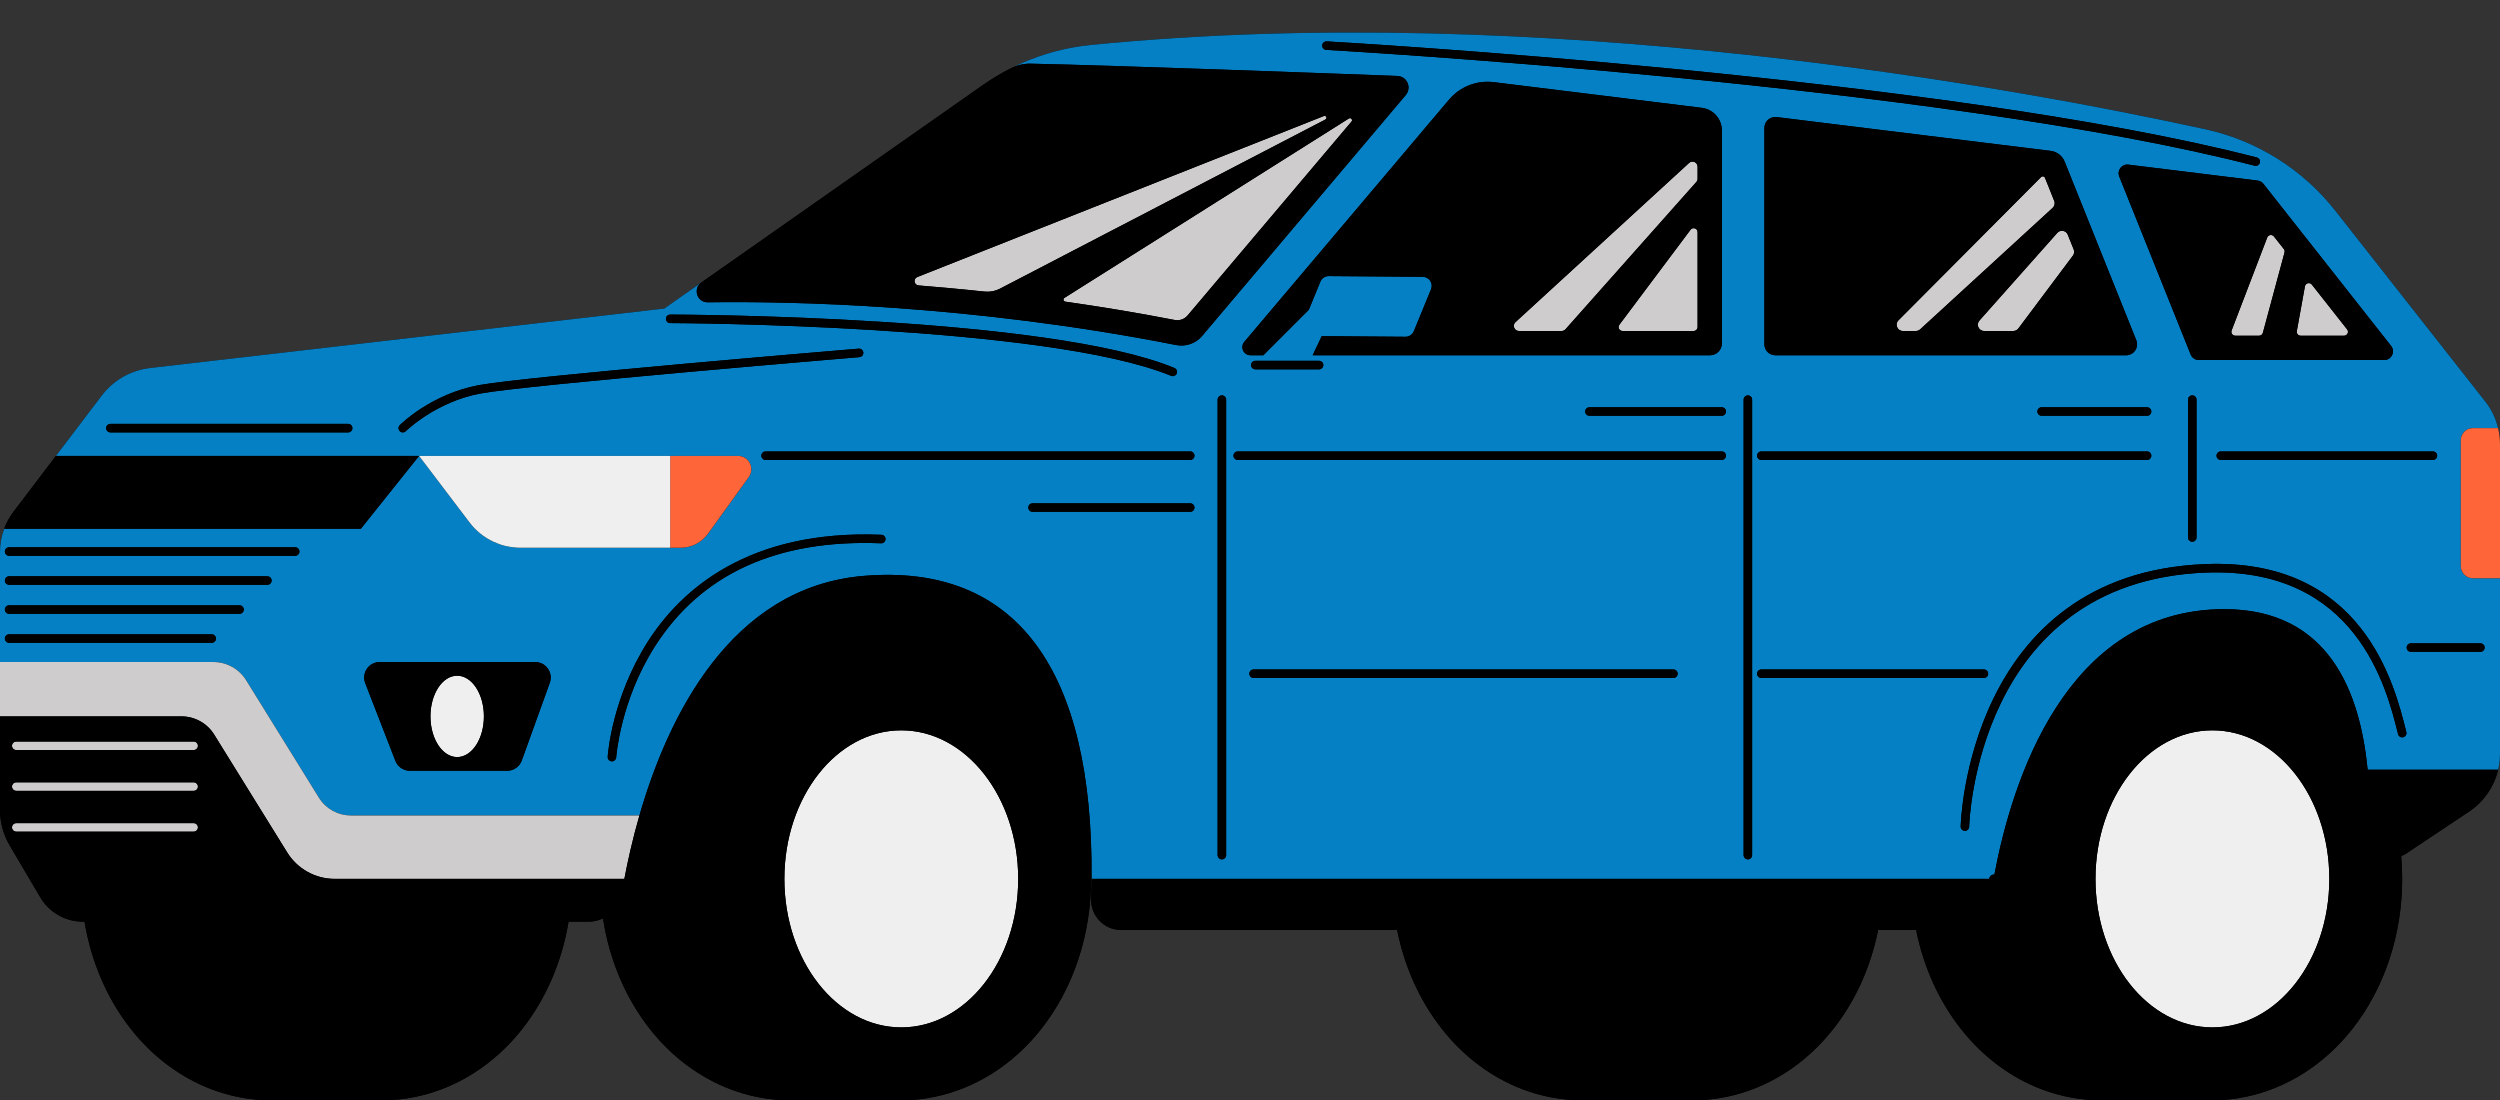
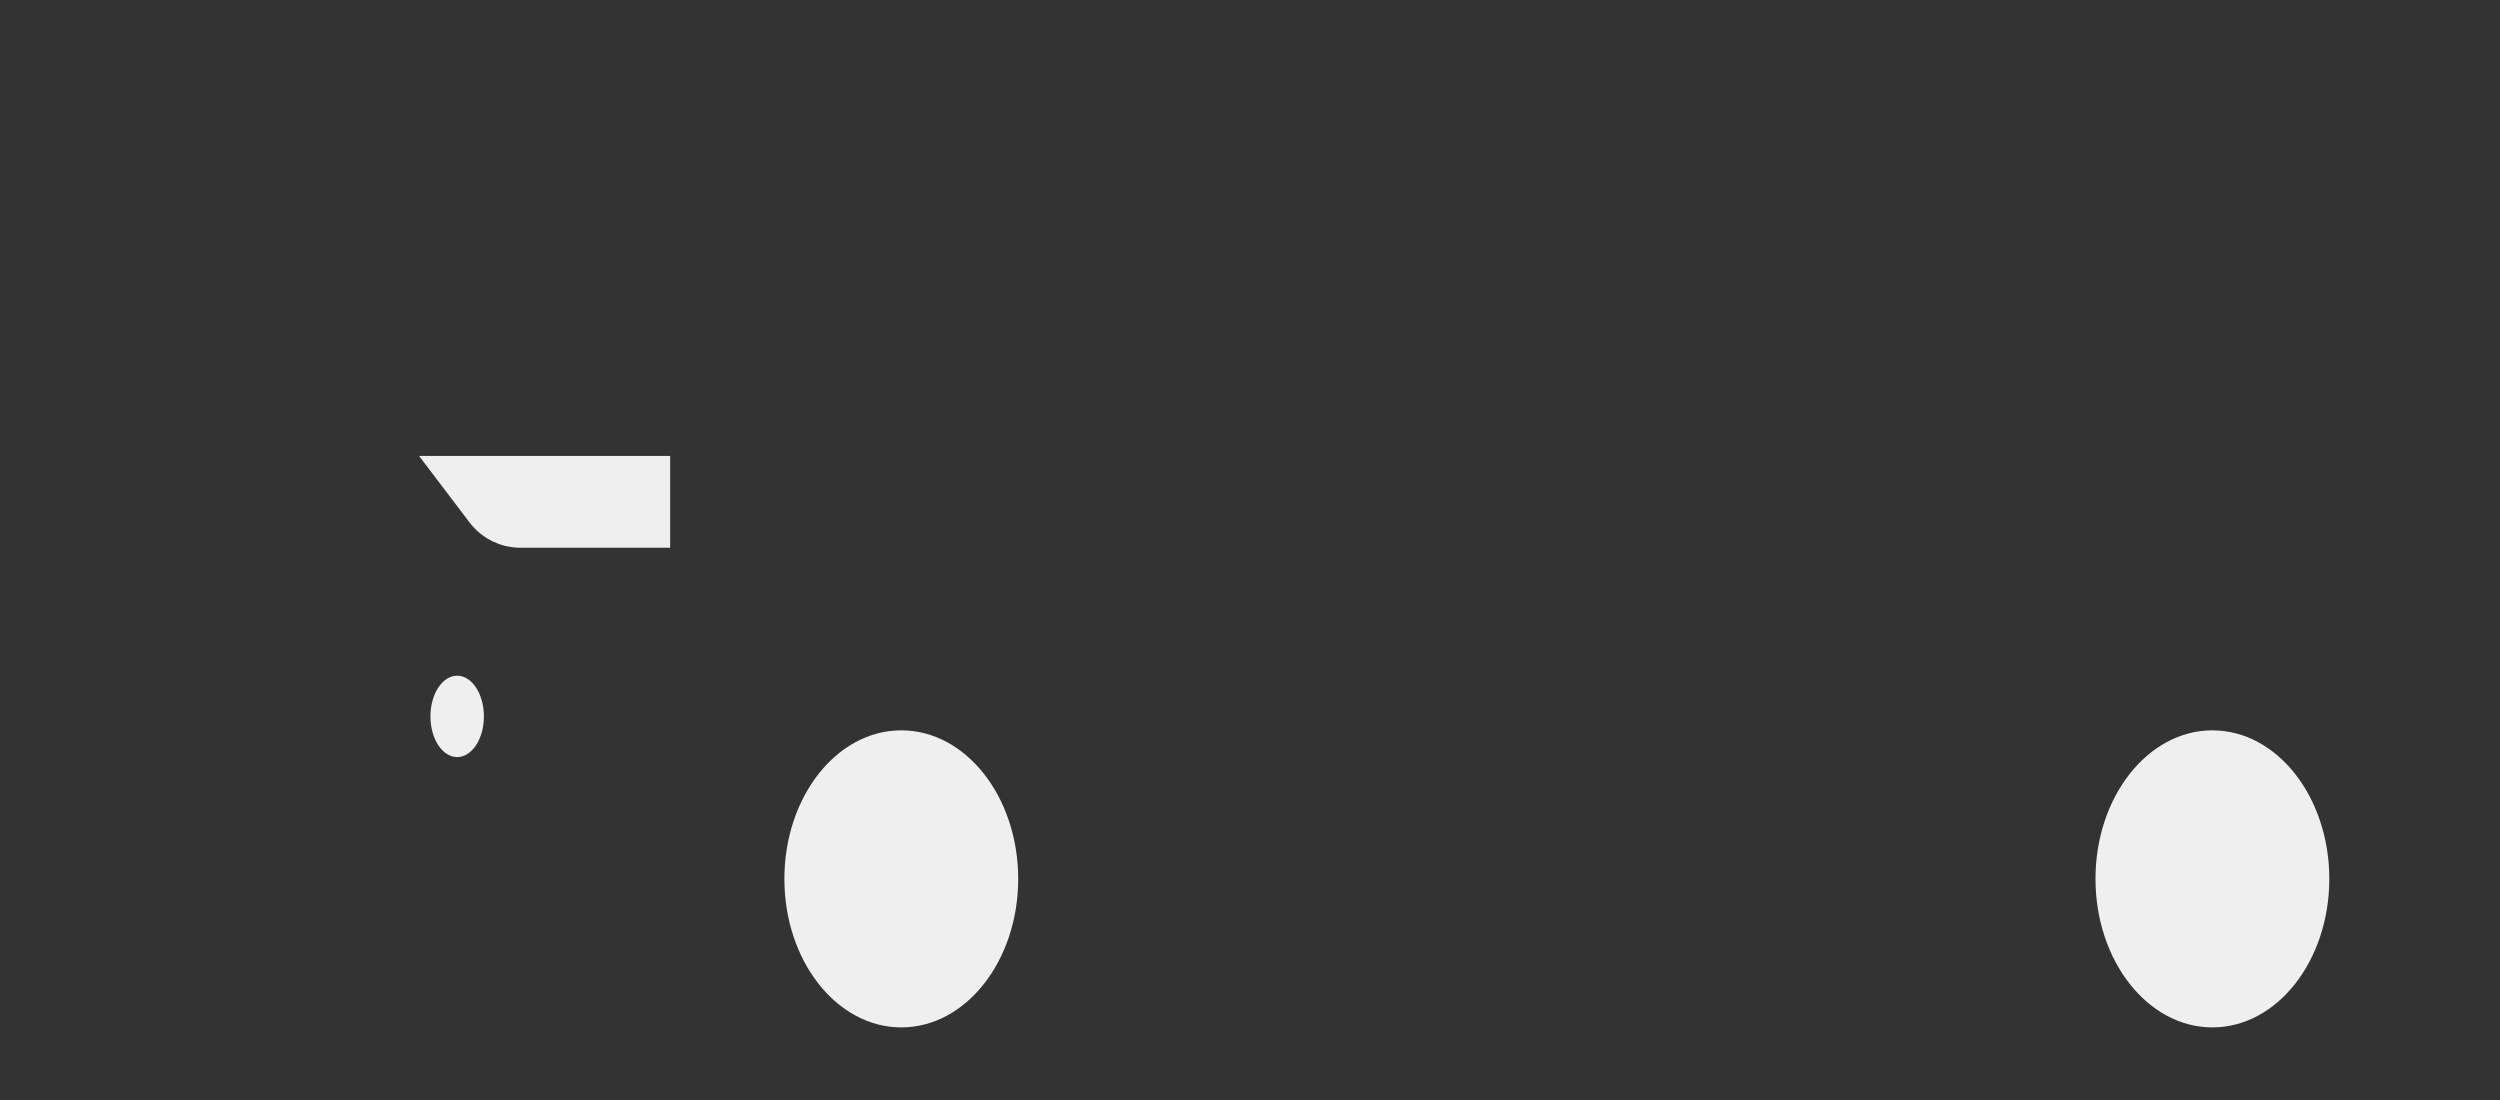
<svg xmlns="http://www.w3.org/2000/svg" height="220.1" preserveAspectRatio="xMidYMid meet" version="1.0" viewBox="0.0 -6.5 500.0 220.1" width="500.0" zoomAndPan="magnify">
  <rect x="0.0" y="-6.5" width="500.0" height="220.1" fill="#333333" stroke="none" />
  <g>
    <g id="change1_1">
-       <path d="M499.624,79.13c-0.462-1.943-1.336-3.771-2.587-5.356l-29.959-38.115c-6.51-8.284-15.693-14.053-25.987-16.306 C403.923,11.215,308.515-6.543,218.055,2.506c-4.804,0.48-9.48,1.737-13.853,3.693c-0.65,0.285-1.3,0.595-1.937,0.917 c-1.974,0.99-3.881,2.125-5.703,3.401c0,0-0.08,0.056-0.225,0.158c-0.076,0.053-0.171,0.12-0.285,0.2 c-0.2,0.141-0.458,0.322-0.769,0.539c-0.07,0.049-0.143,0.101-0.219,0.154c-0.129,0.09-0.265,0.186-0.409,0.287 c-0.188,0.132-0.39,0.273-0.603,0.423c-0.179,0.125-0.365,0.256-0.561,0.394l-1.799,1.262c-0.175,0.123-0.354,0.249-0.537,0.377 c-0.31,0.217-0.63,0.442-0.962,0.675c-0.16,0.112-0.322,0.226-0.487,0.341l-5.8,4.069c-0.044,0.03-0.087,0.061-0.131,0.092 c-0.557,0.391-1.127,0.791-1.707,1.197c-0.536,0.376-1.081,0.758-1.635,1.146c-0.508,0.356-1.021,0.716-1.542,1.082 c-3.215,2.255-6.667,4.676-10.175,7.137c-0.155,0.109-0.31,0.217-0.465,0.326c-1.385,0.971-2.776,1.947-4.165,2.921 c-0.229,0.161-0.458,0.321-0.687,0.482c-3.351,2.35-6.668,4.677-9.798,6.873c-0.112,0.079-0.224,0.158-0.336,0.236 c-5.07,3.556-9.627,6.752-12.995,9.115c0,0,0,0-0.001,0l-5.909,4.145l-1.518,1.062L30.013,67.106 c-3.838,0.443-7.336,2.435-9.674,5.521l-9.158,12.055L2.697,95.856c-0.789,1.039-1.415,2.187-1.865,3.395 C0.285,100.721,0,102.287,0,103.872v51.585c0,2.514,0.674,4.98,1.95,7.142l6.116,10.373c1.779,3.013,5.01,4.859,8.502,4.859h0.335 c1.327,7.988,4.5,15.411,9.265,21.462c4.391,5.581,9.954,9.699,16.07,12.037c3.808,1.458,7.828,2.223,11.916,2.223H76.46 c2.247,0,4.47-0.231,6.65-0.687c8.162-1.676,15.705-6.419,21.335-13.573c4.765-6.051,7.938-13.474,9.265-21.462h4.049 c1.015,0,1.971-0.25,2.841-0.66c1.259,8.24,4.474,15.905,9.369,22.123c4.391,5.581,9.954,9.699,16.07,12.037 c3.808,1.458,7.828,2.223,11.915,2.223h22.307c2.247,0,4.47-0.231,6.65-0.687c8.162-1.676,15.705-6.419,21.335-13.573 c6.431-8.168,9.972-18.833,9.972-30.02c0-0.005,0-0.011,0-0.017h0.088c0,0.005,0,0.011,0,0.017 c-0.012,1.312-0.043,2.636-0.085,3.984c-0.109,3.407,2.605,6.237,6.018,6.237h55.186c1.47,7.354,4.531,14.168,8.964,19.798 c4.391,5.581,9.954,9.699,16.069,12.037c3.808,1.457,7.828,2.223,11.915,2.223h22.307c2.247,0,4.47-0.231,6.65-0.687 c8.162-1.676,15.705-6.419,21.335-13.573c4.433-5.63,7.494-12.444,8.964-19.798h7.597c1.474,7.354,4.532,14.169,8.964,19.798 c4.391,5.581,9.954,9.699,16.069,12.037c3.808,1.458,7.828,2.223,11.916,2.223h22.307c2.247,0,4.47-0.231,6.65-0.687 c8.162-1.676,15.705-6.419,21.335-13.573c6.432-8.168,9.972-18.833,9.972-30.02c0-1.534-0.073-3.056-0.204-4.564 c0.332-0.125,0.659-0.278,0.975-0.488l12.614-8.411c2.958-1.974,5.01-4.98,5.806-8.363c0.243-1.033,0.37-2.095,0.37-3.183V82.343 C500,81.256,499.873,80.175,499.624,79.13z" fill="inherit" />
-     </g>
+       </g>
    <g id="change2_1">
-       <path d="M492.16,106.734V81.547c0-1.334,1.082-2.417,2.416-2.417h5.048c-0.462-1.943-1.336-3.771-2.587-5.356 l-29.959-38.115c-6.51-8.284-15.693-14.053-25.987-16.306C403.923,11.215,308.515-6.543,218.055,2.506 c-4.804,0.48-9.48,1.737-13.853,3.693c-0.65,0.285-1.3,0.595-1.937,0.917c1.2-0.605,2.528-0.909,3.872-0.881 c16.508,0.34,59.05,1.918,73.334,2.456c1.934,0.073,2.931,2.341,1.681,3.819l-40.73,48.183c-1.273,1.506-3.263,2.192-5.197,1.811 c-41.167-8.112-77.129-8.781-93.666-8.545c-2.145,0.031-3.043-2.726-1.287-3.958l-5.909,4.145l-1.518,1.062L30.013,67.106 c-3.838,0.443-7.336,2.435-9.674,5.521l-9.158,12.055H147.58c2.182,0,3.447,2.471,2.172,4.241l-8.146,11.313 c-1.273,1.769-3.32,2.817-5.499,2.817h-32.045c-0.39,0-0.776-0.032-1.161-0.068c-0.645-0.059-1.281-0.16-1.902-0.314 c-0.808-0.201-1.589-0.484-2.338-0.836c-1.834-0.862-3.465-2.15-4.722-3.807l-10.13-13.347l-11.642,14.57H0.832 C0.285,100.721,0,102.287,0,103.872v22.033h42.694c2.66,0,5.132,1.378,6.535,3.638l14.557,23.491 c1.366,2.21,3.778,3.552,6.377,3.552h57.725c5.63-19.5,18.134-45.694,44.88-47.911c30.586-2.532,45.921,18.827,45.536,60.581 c0,0.005,0,0.011,0,0.017h179.564l0,0c0-0.47,0.381-0.85,0.85-0.85h0.14c0.007,0,0.013,0.004,0.02,0.004 c3.444-18.352,14.158-53.095,45.99-53.095c21.165,0,27.177,16.944,28.665,32.115h26.096c0.243-1.033,0.37-2.095,0.37-3.183V109.15 h-5.424C493.241,109.15,492.16,108.068,492.16,106.734z M487.435,84.637c0,0.469-0.381,0.85-0.85,0.85h-42.428 c-0.469,0-0.85-0.38-0.85-0.85s0.381-0.85,0.85-0.85h42.428C487.054,83.787,487.435,84.167,487.435,84.637z M396.786,129.093 h-44.518c-0.469,0-0.85-0.38-0.85-0.85c0-0.469,0.381-0.85,0.85-0.85h44.518c0.469,0,0.85,0.38,0.85,0.85 C397.636,128.712,397.256,129.093,396.786,129.093z M335.532,128.243c0,0.47-0.381,0.85-0.85,0.85h-83.967 c-0.469,0-0.85-0.38-0.85-0.85c0-0.469,0.381-0.85,0.85-0.85h83.967C335.151,127.393,335.532,127.773,335.532,128.243z M348.724,73.426c0-0.47,0.381-0.85,0.85-0.85s0.85,0.38,0.85,0.85v91.097c0,0.47-0.381,0.85-0.85,0.85s-0.85-0.38-0.85-0.85 V73.426z M425.218,64.553h-70.147c-1.212,0-2.195-0.983-2.195-2.195V19.094c0-1.318,1.155-2.339,2.463-2.178l54.781,6.756 c1.263,0.156,2.342,0.986,2.816,2.168l14.318,35.702C427.833,62.983,426.772,64.553,425.218,64.553z M429.412,74.952 c0.469,0,0.85,0.381,0.85,0.85s-0.381,0.85-0.85,0.85h-21.085c-0.469,0-0.85-0.381-0.85-0.85s0.381-0.85,0.85-0.85H429.412z M429.412,83.787c0.469,0,0.85,0.38,0.85,0.85c0,0.469-0.381,0.85-0.85,0.85h-77.144c-0.469,0-0.85-0.38-0.85-0.85 s0.381-0.85,0.85-0.85H429.412z M437.603,73.426c0-0.47,0.381-0.85,0.85-0.85s0.85,0.38,0.85,0.85v27.567 c0,0.469-0.381,0.85-0.85,0.85s-0.85-0.381-0.85-0.85V73.426z M452.679,30.265l25.536,32.415c0.901,1.144,0.086,2.822-1.369,2.822 h-37.091c-0.712,0-1.353-0.433-1.618-1.094L423.85,28.805c-0.494-1.231,0.514-2.542,1.831-2.379l25.842,3.188 C451.979,29.67,452.394,29.904,452.679,30.265z M265.249,3.475c-0.469-0.026-0.828-0.427-0.802-0.896s0.452-0.827,0.896-0.801 C266.568,1.846,388.563,8.757,451.37,25c0.455,0.118,0.728,0.581,0.61,1.036c-0.099,0.383-0.444,0.638-0.822,0.638 c-0.07,0-0.142-0.009-0.213-0.027C388.3,10.446,266.472,3.543,265.249,3.475z M345.197,75.803c0,0.469-0.381,0.85-0.85,0.85 h-26.458c-0.469,0-0.85-0.381-0.85-0.85s0.381-0.85,0.85-0.85h26.458C344.816,74.952,345.197,75.333,345.197,75.803z M248.862,61.874l40.958-48.452c2.193-2.595,5.548-3.908,8.92-3.492l41.621,5.136c2.292,0.283,4.013,2.229,4.013,4.539v42.578 c0,1.309-1.061,2.37-2.37,2.37H262.53l1.819-3.827l16.739,0.131c0.738,0.005,1.404-0.438,1.684-1.121l3.439-8.385 c0.485-1.182-0.378-2.48-1.656-2.49l-18.801-0.147c-0.737-0.005-1.404,0.438-1.684,1.121l-2.305,5.618l-9.099,9.1h-2.561 C248.72,64.553,247.967,62.932,248.862,61.874z M264.666,66.513c0,0.469-0.381,0.85-0.85,0.85h-12.753 c-0.469,0-0.85-0.38-0.85-0.85s0.381-0.85,0.85-0.85h12.753C264.285,65.663,264.666,66.043,264.666,66.513z M247.547,83.787h96.8 c0.469,0,0.85,0.38,0.85,0.85c0,0.469-0.381,0.85-0.85,0.85h-96.8c-0.469,0-0.85-0.38-0.85-0.85 C246.697,84.167,247.077,83.787,247.547,83.787z M238.04,83.787c0.469,0,0.85,0.38,0.85,0.85c0,0.469-0.381,0.85-0.85,0.85h-84.918 c-0.469,0-0.85-0.38-0.85-0.85s0.381-0.85,0.85-0.85H238.04z M134.034,56.416h0.002c3.076,0.006,75.629,0.278,100.843,10.679 c0.434,0.179,0.641,0.676,0.461,1.11c-0.135,0.328-0.452,0.526-0.786,0.526c-0.108,0-0.218-0.021-0.324-0.064 c-24.906-10.273-99.449-10.549-100.199-10.55c-0.469-0.001-0.849-0.383-0.848-0.852C133.185,56.796,133.565,56.416,134.034,56.416z M69.63,79.98H22.081c-0.469,0-0.85-0.38-0.85-0.85c0-0.469,0.381-0.85,0.85-0.85H69.63c0.469,0,0.85,0.38,0.85,0.85 C70.48,79.6,70.099,79.98,69.63,79.98z M96.085,72.202c-8.961,1.67-14.865,7.471-14.923,7.529 c-0.166,0.166-0.383,0.248-0.601,0.248c-0.218,0-0.436-0.083-0.601-0.249c-0.332-0.332-0.332-0.87,0-1.201 c0.253-0.254,6.316-6.228,15.813-7.999c9.283-1.731,73.254-7.073,75.972-7.299c0.472-0.04,0.879,0.309,0.918,0.776 c0.039,0.468-0.309,0.879-0.776,0.918C171.222,64.981,105.283,70.487,96.085,72.202z M243.527,73.426c0-0.47,0.381-0.85,0.85-0.85 s0.85,0.38,0.85,0.85v91.097c0,0.47-0.381,0.85-0.85,0.85s-0.85-0.38-0.85-0.85V73.426z M1.822,102.955h57.213 c0.469,0,0.85,0.38,0.85,0.85s-0.381,0.85-0.85,0.85H1.822c-0.469,0-0.85-0.38-0.85-0.85S1.353,102.955,1.822,102.955z M1.822,108.758H53.47c0.469,0,0.85,0.38,0.85,0.85c0,0.469-0.381,0.85-0.85,0.85H1.822c-0.469,0-0.85-0.38-0.85-0.85 S1.353,108.758,1.822,108.758z M1.822,114.56h46.083c0.469,0,0.85,0.381,0.85,0.85s-0.381,0.85-0.85,0.85H1.822 c-0.469,0-0.85-0.381-0.85-0.85S1.353,114.56,1.822,114.56z M42.34,122.062H1.822c-0.469,0-0.85-0.38-0.85-0.85 c0-0.469,0.381-0.85,0.85-0.85H42.34c0.469,0,0.85,0.38,0.85,0.85S42.809,122.062,42.34,122.062z M104.353,145.599 c-0.444,1.23-1.612,2.051-2.92,2.051H81.974c-1.281,0-2.431-0.787-2.894-1.981l-6.028-15.536c-0.789-2.035,0.712-4.228,2.894-4.228 h31.089c2.151,0,3.65,2.134,2.92,4.158L104.353,145.599z M176.219,102.159c-20.769-0.841-35.992,6.103-45.252,20.639 c-6.913,10.85-7.724,22.063-7.731,22.175c-0.03,0.45-0.403,0.794-0.847,0.794c-0.019,0-0.038,0-0.057-0.002 c-0.468-0.031-0.823-0.436-0.792-0.904c0.031-0.476,0.849-11.763,7.993-22.977c6.607-10.37,20.083-22.507,46.755-21.424 c0.469,0.019,0.834,0.415,0.815,0.884C177.083,101.813,176.687,102.18,176.219,102.159z M205.663,95.012 c0-0.469,0.381-0.85,0.85-0.85h31.527c0.469,0,0.85,0.38,0.85,0.85s-0.381,0.85-0.85,0.85h-31.527 C206.044,95.862,205.663,95.482,205.663,95.012z M480.643,140.95c-0.457,0.113-0.917-0.166-1.029-0.621 c-2.27-9.176-8.293-33.55-38.591-32.308c-45.778,1.878-47.188,50.311-47.188,50.799c-0.001,0.469-0.382,0.849-0.85,0.849h-0.001 c-0.469,0-0.849-0.38-0.849-0.849c0-0.505,1.328-50.549,48.819-52.497c31.652-1.302,37.949,24.054,40.311,33.598 C481.377,140.376,481.098,140.837,480.643,140.95z M496.93,123.014c0,0.47-0.381,0.85-0.85,0.85h-13.9 c-0.469,0-0.85-0.38-0.85-0.85c0-0.469,0.381-0.85,0.85-0.85h13.9C496.549,122.164,496.93,122.545,496.93,123.014z" fill="#0580C4" />
-     </g>
+       </g>
    <g id="change3_1">
-       <path d="M134.034,84.681h13.546c2.182,0,3.447,2.471,2.172,4.241l-8.146,11.313 c-1.273,1.769-3.32,2.817-5.499,2.817h-2.074L134.034,84.681L134.034,84.681z M499.624,79.13h-5.048 c-1.334,0-2.416,1.082-2.416,2.417v25.187c0,1.334,1.082,2.416,2.416,2.416H500V82.343C500,81.256,499.873,80.175,499.624,79.13z" fill="#FE6539" />
-     </g>
+       </g>
    <g id="change4_1">
      <path d="M203.639,169.274c0,16.406-10.468,29.705-23.381,29.705s-23.381-13.299-23.381-29.705 s10.468-29.706,23.381-29.706C193.171,139.568,203.639,152.868,203.639,169.274z M442.48,139.568 c-12.913,0-23.381,13.299-23.381,29.706c0,16.406,10.468,29.705,23.381,29.705c12.913,0,23.381-13.299,23.381-29.705 C465.861,152.868,455.393,139.568,442.48,139.568z M98.661,101.834c0.749,0.352,1.53,0.635,2.338,0.836 c0.622,0.154,1.257,0.255,1.902,0.314c0.385,0.036,0.771,0.068,1.161,0.068h29.972V84.681H83.809l10.129,13.346 C95.196,99.684,96.827,100.972,98.661,101.834z M91.434,128.639c-2.953,0-5.347,3.644-5.347,8.139s2.394,8.139,5.347,8.139 s5.347-3.644,5.347-8.139S94.387,128.639,91.434,128.639z" fill="#EFEFEF" />
    </g>
    <g id="change5_1">
-       <path d="M0,136.777v-10.871h42.694c2.66,0,5.132,1.378,6.535,3.638l14.557,23.491 c1.366,2.21,3.778,3.552,6.377,3.552h57.719c-1.379,4.786-2.344,9.165-3.012,12.687H66.935c-3.864,0-7.453-1.998-9.489-5.281 l-2.6-4.196l-12.01-19.381c-1.402-2.262-3.874-3.638-6.535-3.638L0,136.777L0,136.777z M213.046,53.828 c7.062,1.006,14.394,2.213,21.892,3.667c0.963,0.187,1.954-0.158,2.587-0.907l32.777-38.772c0.305-0.36-0.136-0.867-0.535-0.615 l-56.879,35.873C212.564,53.279,212.666,53.774,213.046,53.828z M183.714,50.585c1.829,0.146,3.695,0.306,5.597,0.481 c2.471,0.226,5.005,0.473,7.591,0.75c1.06,0.114,2.133-0.084,3.079-0.576l65.107-33.842c0.428-0.223,0.133-0.87-0.316-0.692 l-81.306,32.196C182.605,49.244,182.791,50.512,183.714,50.585z M303.786,59.697h8.553c0.291,0,0.568-0.125,0.762-0.343 l26.16-29.448c0.166-0.186,0.257-0.427,0.257-0.677v-2.384c0-0.887-1.055-1.351-1.708-0.751l-34.713,31.833 C302.412,58.554,302.856,59.697,303.786,59.697z M338.105,39.452l-14.227,18.99c-0.388,0.518-0.018,1.255,0.628,1.255h14.227 c0.433,0,0.785-0.352,0.785-0.785v-18.99C339.518,39.168,338.557,38.848,338.105,39.452z M410.846,33.682l-1.852-4.619 c-0.126-0.316-0.535-0.399-0.774-0.158l-28.536,28.664c-0.773,0.795-0.21,2.128,0.899,2.128h2.605c0.314,0,0.616-0.118,0.847-0.33 l26.495-24.294C410.914,34.72,411.04,34.166,410.846,33.682z M413.557,40.444c-0.347-0.865-1.482-1.062-2.101-0.366L395.884,57.61 c-0.718,0.809-0.144,2.087,0.938,2.087h5.849c0.395,0,0.767-0.187,1.004-0.502l10.91-14.572c0.262-0.351,0.323-0.812,0.16-1.218 L413.557,40.444z M447.058,60.644h4.76c0.354,0,0.664-0.237,0.756-0.579l4.333-16.07c0.064-0.239,0.012-0.494-0.141-0.688 L454.79,40.8c-0.376-0.478-1.129-0.363-1.346,0.205l-7.116,18.577C446.13,60.093,446.508,60.644,447.058,60.644z M460.133,60.644 h8.677c0.654,0,1.02-0.754,0.615-1.268l-7.054-8.955c-0.418-0.53-1.265-0.319-1.386,0.345l-1.624,8.954 C459.275,60.202,459.644,60.644,460.133,60.644z M3.248,143.51h35.488c0.469,0,0.85-0.38,0.85-0.85c0-0.469-0.381-0.85-0.85-0.85 H3.248c-0.469,0-0.85,0.38-0.85,0.85C2.398,143.129,2.779,143.51,3.248,143.51z M3.248,151.669h35.488c0.469,0,0.85-0.38,0.85-0.85 c0-0.469-0.381-0.85-0.85-0.85H3.248c-0.469,0-0.85,0.38-0.85,0.85C2.398,151.288,2.779,151.669,3.248,151.669z M38.736,159.828 c0.469,0,0.85-0.38,0.85-0.85c0-0.469-0.381-0.85-0.85-0.85H3.248c-0.469,0-0.85,0.38-0.85,0.85s0.381,0.85,0.85,0.85H38.736z" fill="#CECCCD" />
-     </g>
+       </g>
    <g id="change1_2">
-       <path d="M172.768,108.676c-26.746,2.217-39.25,28.41-44.88,47.911h-0.006c-1.379,4.786-2.344,9.165-3.012,12.687H66.935 c-3.864,0-7.453-1.998-9.489-5.281l-2.6-4.196l-12.01-19.381c-1.402-2.262-3.874-3.638-6.535-3.638H0v18.681 c0,2.514,0.674,4.98,1.95,7.142l6.116,10.373c1.779,3.013,5.01,4.859,8.502,4.859h0.335c1.327,7.988,4.5,15.411,9.265,21.462 c4.391,5.581,9.954,9.699,16.07,12.037c3.808,1.458,7.828,2.223,11.916,2.223H76.46c2.247,0,4.47-0.231,6.65-0.687 c8.162-1.676,15.705-6.419,21.335-13.573c4.765-6.051,7.938-13.474,9.265-21.462h4.049c1.015,0,1.971-0.25,2.841-0.66 c1.259,8.24,4.474,15.905,9.369,22.123c4.391,5.581,9.954,9.699,16.07,12.037c3.808,1.458,7.828,2.223,11.915,2.223h22.307 c2.247,0,4.47-0.231,6.65-0.687c8.162-1.676,15.705-6.419,21.335-13.573c6.431-8.168,9.972-18.833,9.972-30.02 c0-0.005,0-0.011,0-0.017h0.088C218.689,127.503,203.354,106.144,172.768,108.676z M3.248,141.81h35.488 c0.469,0,0.85,0.38,0.85,0.85s-0.381,0.85-0.85,0.85H3.248c-0.469,0-0.85-0.38-0.85-0.85C2.398,142.19,2.779,141.81,3.248,141.81z M3.248,149.969h35.488c0.469,0,0.85,0.38,0.85,0.85s-0.381,0.85-0.85,0.85H3.248c-0.469,0-0.85-0.38-0.85-0.85 C2.398,150.349,2.779,149.969,3.248,149.969z M3.248,159.828c-0.469,0-0.85-0.38-0.85-0.85c0-0.469,0.381-0.85,0.85-0.85h35.488 c0.469,0,0.85,0.38,0.85,0.85s-0.381,0.85-0.85,0.85H3.248z M203.639,169.274c0,16.406-10.468,29.705-23.381,29.705 s-23.381-13.299-23.381-29.705s10.468-29.706,23.381-29.706C193.171,139.568,203.639,152.868,203.639,169.274z M100.999,102.67 c0.622,0.154,1.257,0.255,1.902,0.314C102.256,102.926,101.62,102.825,100.999,102.67L100.999,102.67z M72.167,99.251H0.832 c0.449-1.208,1.075-2.356,1.865-3.395l8.484-11.175H83.81L72.167,99.251z M107.036,125.906h-31.09 c-2.182,0-3.684,2.192-2.894,4.228l6.028,15.536c0.463,1.194,1.613,1.981,2.894,1.981h19.459c1.308,0,2.476-0.82,2.92-2.051 l5.603-15.536C110.686,128.04,109.187,125.906,107.036,125.906z M91.434,144.917c-2.953,0-5.347-3.644-5.347-8.139 s2.394-8.139,5.347-8.139s5.347,3.644,5.347,8.139S94.387,144.917,91.434,144.917z M473.533,147.447 c-1.488-15.171-7.5-32.115-28.665-32.115c-31.832,0-42.546,34.743-45.99,53.095c-0.007,0-0.013-0.004-0.02-0.004h-0.14 c-0.469,0-0.85,0.38-0.85,0.85l0,0H218.304c-0.012,1.312-0.043,2.636-0.085,3.984c-0.109,3.407,2.605,6.237,6.018,6.237h55.186 c1.47,7.354,4.531,14.168,8.964,19.798c4.391,5.581,9.954,9.699,16.069,12.037c3.808,1.457,7.828,2.223,11.915,2.223h22.307 c2.247,0,4.47-0.231,6.65-0.687c8.162-1.676,15.705-6.419,21.335-13.573c4.433-5.63,7.494-12.444,8.964-19.798h7.597 c1.474,7.354,4.532,14.169,8.964,19.798c4.391,5.581,9.954,9.699,16.069,12.037c3.808,1.458,7.828,2.223,11.916,2.223h22.307 c2.247,0,4.47-0.231,6.65-0.687c8.162-1.676,15.705-6.419,21.335-13.573c6.432-8.168,9.972-18.833,9.972-30.02 c0-1.534-0.073-3.056-0.204-4.564c0.332-0.125,0.659-0.278,0.975-0.488l12.614-8.411c2.958-1.974,5.01-4.98,5.806-8.363 L473.533,147.447L473.533,147.447z M442.48,198.979c-12.913,0-23.381-13.299-23.381-29.705s10.468-29.706,23.381-29.706 c12.913,0,23.381,13.299,23.381,29.706C465.861,185.68,455.393,198.979,442.48,198.979z M141.558,53.959 c16.538-0.236,52.5,0.433,93.666,8.545c1.935,0.381,3.924-0.305,5.197-1.811l40.73-48.183c1.25-1.478,0.253-3.747-1.681-3.819 c-14.284-0.538-56.826-2.115-73.334-2.456c-1.344-0.028-2.671,0.275-3.872,0.881c-1.974,0.99-3.881,2.125-5.703,3.401 c0,0-0.08,0.056-0.225,0.158c-0.076,0.053-0.171,0.12-0.285,0.2c-0.2,0.141-0.458,0.322-0.769,0.539 c-0.07,0.049-0.143,0.101-0.219,0.154c-0.129,0.09-0.265,0.186-0.409,0.287c-0.188,0.132-0.39,0.273-0.603,0.423 c-0.179,0.125-0.365,0.256-0.561,0.394c-0.539,0.378-1.14,0.8-1.799,1.262c-0.175,0.123-0.354,0.249-0.537,0.377 c-0.31,0.217-0.63,0.442-0.962,0.675c-0.16,0.112-0.322,0.226-0.487,0.341c-1.703,1.195-3.659,2.567-5.8,4.069 c-0.044,0.03-0.087,0.061-0.131,0.092c-0.557,0.391-1.127,0.791-1.707,1.197c-0.536,0.376-1.081,0.758-1.635,1.146 c-0.508,0.356-1.021,0.716-1.542,1.082c-3.215,2.255-6.667,4.676-10.175,7.137c-0.155,0.109-0.31,0.217-0.465,0.326 c-1.385,0.971-2.776,1.947-4.165,2.921c-0.229,0.161-0.458,0.321-0.687,0.482c-3.351,2.35-6.668,4.677-9.798,6.873 c-0.112,0.079-0.224,0.158-0.336,0.236c-5.07,3.556-9.627,6.752-12.995,9.115c0,0,0,0-0.001,0 C138.515,51.233,139.413,53.99,141.558,53.959z M270.302,17.816l-32.777,38.772c-0.633,0.749-1.625,1.094-2.587,0.907 c-7.498-1.454-14.83-2.661-21.892-3.667c-0.38-0.054-0.482-0.549-0.158-0.754l56.879-35.873 C270.166,16.95,270.607,17.456,270.302,17.816z M183.465,48.903l81.306-32.196c0.449-0.178,0.745,0.47,0.316,0.692L199.98,51.241 c-0.946,0.492-2.019,0.689-3.079,0.576c-2.586-0.278-5.119-0.525-7.591-0.75c-1.902-0.175-3.768-0.336-5.597-0.481 C182.791,50.512,182.605,49.244,183.465,48.903z M250.105,64.553h2.561l9.099-9.1l2.305-5.618c0.28-0.683,0.947-1.126,1.684-1.121 l18.801,0.147c1.278,0.01,2.141,1.308,1.656,2.49l-3.439,8.385c-0.28,0.683-0.947,1.126-1.684,1.121l-16.739-0.131l-1.819,3.827 h79.475c1.309,0,2.37-1.061,2.37-2.37V19.605c0-2.31-1.721-4.256-4.013-4.539L298.74,9.93c-3.372-0.416-6.727,0.897-8.92,3.492 l-40.958,48.452C247.967,62.932,248.72,64.553,250.105,64.553z M339.518,58.912c0,0.433-0.351,0.785-0.785,0.785h-14.227 c-0.647,0-1.016-0.738-0.628-1.255l14.227-18.99c0.452-0.604,1.413-0.284,1.413,0.471V58.912z M303.097,57.926l34.713-31.833 c0.654-0.6,1.708-0.136,1.708,0.751v2.384c0,0.25-0.091,0.491-0.257,0.677L313.1,59.354c-0.193,0.218-0.471,0.343-0.762,0.343 h-8.553C302.856,59.697,302.412,58.554,303.097,57.926z M412.937,25.839c-0.474-1.182-1.553-2.012-2.816-2.168l-54.781-6.756 c-1.309-0.161-2.463,0.86-2.463,2.178v43.265c0,1.212,0.983,2.195,2.195,2.195h70.147c1.553,0,2.615-1.57,2.037-3.012 L412.937,25.839z M383.188,59.697h-2.605c-1.109,0-1.672-1.333-0.899-2.128l28.536-28.664c0.24-0.241,0.648-0.158,0.774,0.158 l1.852,4.619c0.194,0.484,0.068,1.038-0.316,1.391l-26.495,24.294C383.804,59.579,383.501,59.697,383.188,59.697z M414.584,44.622 l-10.91,14.572c-0.237,0.316-0.609,0.502-1.004,0.502h-5.849c-1.082,0-1.656-1.278-0.938-2.087l15.572-17.532 c0.619-0.697,1.754-0.499,2.101,0.366l1.187,2.96C414.907,43.81,414.847,44.272,414.584,44.622z M425.681,26.425 c-1.317-0.163-2.326,1.148-1.831,2.379l14.288,35.604c0.265,0.661,0.906,1.094,1.618,1.094h37.091c1.456,0,2.27-1.679,1.369-2.822 L452.68,30.265c-0.285-0.361-0.7-0.595-1.156-0.651L425.681,26.425z M460.986,50.767c0.12-0.664,0.968-0.875,1.386-0.345 l7.054,8.955c0.405,0.514,0.039,1.268-0.615,1.268h-8.677c-0.488,0-0.858-0.442-0.771-0.923L460.986,50.767z M453.442,41.003 c0.217-0.568,0.97-0.682,1.346-0.205l1.976,2.507c0.153,0.194,0.205,0.45,0.141,0.688l-4.333,16.07 c-0.092,0.342-0.402,0.579-0.756,0.579h-4.76c-0.549,0-0.928-0.551-0.731-1.063L453.442,41.003z M243.527,164.523V73.426 c0-0.47,0.381-0.85,0.85-0.85s0.85,0.38,0.85,0.85v91.097c0,0.47-0.381,0.85-0.85,0.85S243.527,164.993,243.527,164.523z M348.724,164.523V73.426c0-0.47,0.381-0.85,0.85-0.85s0.85,0.38,0.85,0.85v91.097c0,0.47-0.381,0.85-0.85,0.85 S348.724,164.993,348.724,164.523z M171.887,64.926c-0.665,0.055-66.604,5.561-75.802,7.276c-8.961,1.67-14.865,7.471-14.923,7.529 c-0.166,0.166-0.383,0.248-0.601,0.248c-0.218,0-0.436-0.083-0.601-0.249c-0.332-0.332-0.332-0.87,0-1.201 c0.253-0.254,6.316-6.228,15.813-7.999c9.283-1.731,73.254-7.073,75.972-7.299c0.472-0.04,0.879,0.309,0.918,0.776 C172.703,64.476,172.355,64.887,171.887,64.926z M133.184,57.264c0.001-0.469,0.381-0.848,0.85-0.848h0.002 c3.076,0.006,75.629,0.278,100.843,10.679c0.434,0.179,0.641,0.676,0.461,1.11c-0.135,0.328-0.452,0.526-0.786,0.526 c-0.108,0-0.218-0.021-0.324-0.064c-24.906-10.273-99.449-10.549-100.199-10.55C133.563,58.116,133.183,57.734,133.184,57.264z M153.122,83.787h84.918c0.469,0,0.85,0.38,0.85,0.85c0,0.469-0.381,0.85-0.85,0.85h-84.918c-0.469,0-0.85-0.38-0.85-0.85 C152.272,84.167,152.653,83.787,153.122,83.787z M246.697,84.637c0-0.47,0.381-0.85,0.85-0.85h96.8c0.469,0,0.85,0.38,0.85,0.85 c0,0.469-0.381,0.85-0.85,0.85h-96.8C247.077,85.487,246.697,85.106,246.697,84.637z M344.346,74.952c0.469,0,0.85,0.381,0.85,0.85 s-0.381,0.85-0.85,0.85h-26.458c-0.469,0-0.85-0.381-0.85-0.85s0.381-0.85,0.85-0.85H344.346z M352.268,83.787h77.144 c0.469,0,0.85,0.38,0.85,0.85c0,0.469-0.381,0.85-0.85,0.85h-77.144c-0.469,0-0.85-0.38-0.85-0.85S351.799,83.787,352.268,83.787z M408.327,74.952h21.085c0.469,0,0.85,0.381,0.85,0.85s-0.381,0.85-0.85,0.85h-21.085c-0.469,0-0.85-0.381-0.85-0.85 S407.858,74.952,408.327,74.952z M437.603,100.993V73.426c0-0.47,0.381-0.85,0.85-0.85s0.85,0.38,0.85,0.85v27.567 c0,0.469-0.381,0.85-0.85,0.85S437.603,101.462,437.603,100.993z M444.156,83.787h42.428c0.469,0,0.85,0.38,0.85,0.85 c0,0.469-0.381,0.85-0.85,0.85h-42.428c-0.469,0-0.85-0.38-0.85-0.85S443.687,83.787,444.156,83.787z M334.682,127.393 c0.469,0,0.85,0.38,0.85,0.85s-0.381,0.85-0.85,0.85h-83.967c-0.469,0-0.85-0.38-0.85-0.85c0-0.469,0.381-0.85,0.85-0.85H334.682z M397.636,128.243c0,0.47-0.381,0.85-0.85,0.85h-44.518c-0.469,0-0.85-0.38-0.85-0.85c0-0.469,0.381-0.85,0.85-0.85h44.518 C397.256,127.393,397.636,127.773,397.636,128.243z M481.264,139.921c0.113,0.456-0.166,0.917-0.621,1.029 c-0.457,0.113-0.917-0.166-1.029-0.621c-2.27-9.176-8.293-33.55-38.591-32.308c-45.778,1.878-47.188,50.311-47.188,50.799 c-0.001,0.469-0.382,0.849-0.85,0.849h-0.001c-0.469,0-0.849-0.38-0.849-0.849c0-0.505,1.328-50.549,48.819-52.497 C472.606,105.021,478.903,130.376,481.264,139.921z M482.179,122.164h13.9c0.469,0,0.85,0.381,0.85,0.85 c0,0.47-0.381,0.85-0.85,0.85h-13.9c-0.469,0-0.85-0.38-0.85-0.85C481.329,122.545,481.71,122.164,482.179,122.164z M238.04,95.862 h-31.527c-0.469,0-0.85-0.38-0.85-0.85c0-0.469,0.381-0.85,0.85-0.85h31.527c0.469,0,0.85,0.38,0.85,0.85 C238.89,95.482,238.51,95.862,238.04,95.862z M177.102,101.344c-0.019,0.469-0.415,0.836-0.883,0.815 c-20.769-0.841-35.992,6.103-45.252,20.639c-6.913,10.85-7.724,22.063-7.731,22.175c-0.03,0.45-0.403,0.794-0.847,0.794 c-0.019,0-0.038,0-0.057-0.002c-0.468-0.031-0.823-0.436-0.792-0.904c0.031-0.476,0.849-11.763,7.993-22.977 c6.607-10.37,20.083-22.507,46.755-21.424C176.756,100.479,177.121,100.875,177.102,101.344z M0.972,103.805 c0-0.47,0.381-0.85,0.85-0.85h57.213c0.469,0,0.85,0.38,0.85,0.85s-0.381,0.85-0.85,0.85H1.822 C1.353,104.655,0.972,104.275,0.972,103.805z M0.972,109.608c0-0.47,0.381-0.85,0.85-0.85H53.47c0.469,0,0.85,0.38,0.85,0.85 c0,0.469-0.381,0.85-0.85,0.85H1.822C1.353,110.457,0.972,110.077,0.972,109.608z M0.972,115.41c0-0.469,0.381-0.85,0.85-0.85 h46.083c0.469,0,0.85,0.381,0.85,0.85s-0.381,0.85-0.85,0.85H1.822C1.353,116.26,0.972,115.879,0.972,115.41z M43.19,121.212 c0,0.47-0.381,0.85-0.85,0.85H1.822c-0.469,0-0.85-0.38-0.85-0.85c0-0.469,0.381-0.85,0.85-0.85H42.34 C42.809,120.363,43.19,120.743,43.19,121.212z M70.48,79.13c0,0.47-0.381,0.85-0.85,0.85H22.081c-0.469,0-0.85-0.38-0.85-0.85 c0-0.469,0.381-0.85,0.85-0.85H69.63C70.099,78.281,70.48,78.661,70.48,79.13z M263.816,65.663c0.469,0,0.85,0.38,0.85,0.85 c0,0.469-0.381,0.85-0.85,0.85h-12.753c-0.469,0-0.85-0.38-0.85-0.85s0.381-0.85,0.85-0.85H263.816z M450.944,26.646 C388.3,10.446,266.472,3.543,265.249,3.475c-0.469-0.026-0.828-0.427-0.802-0.896s0.452-0.827,0.896-0.801 C266.568,1.846,388.563,8.757,451.37,25c0.455,0.118,0.728,0.581,0.61,1.036c-0.099,0.383-0.444,0.638-0.822,0.638 C451.087,26.674,451.015,26.665,450.944,26.646z" fill="inherit" />
-     </g>
+       </g>
  </g>
</svg>